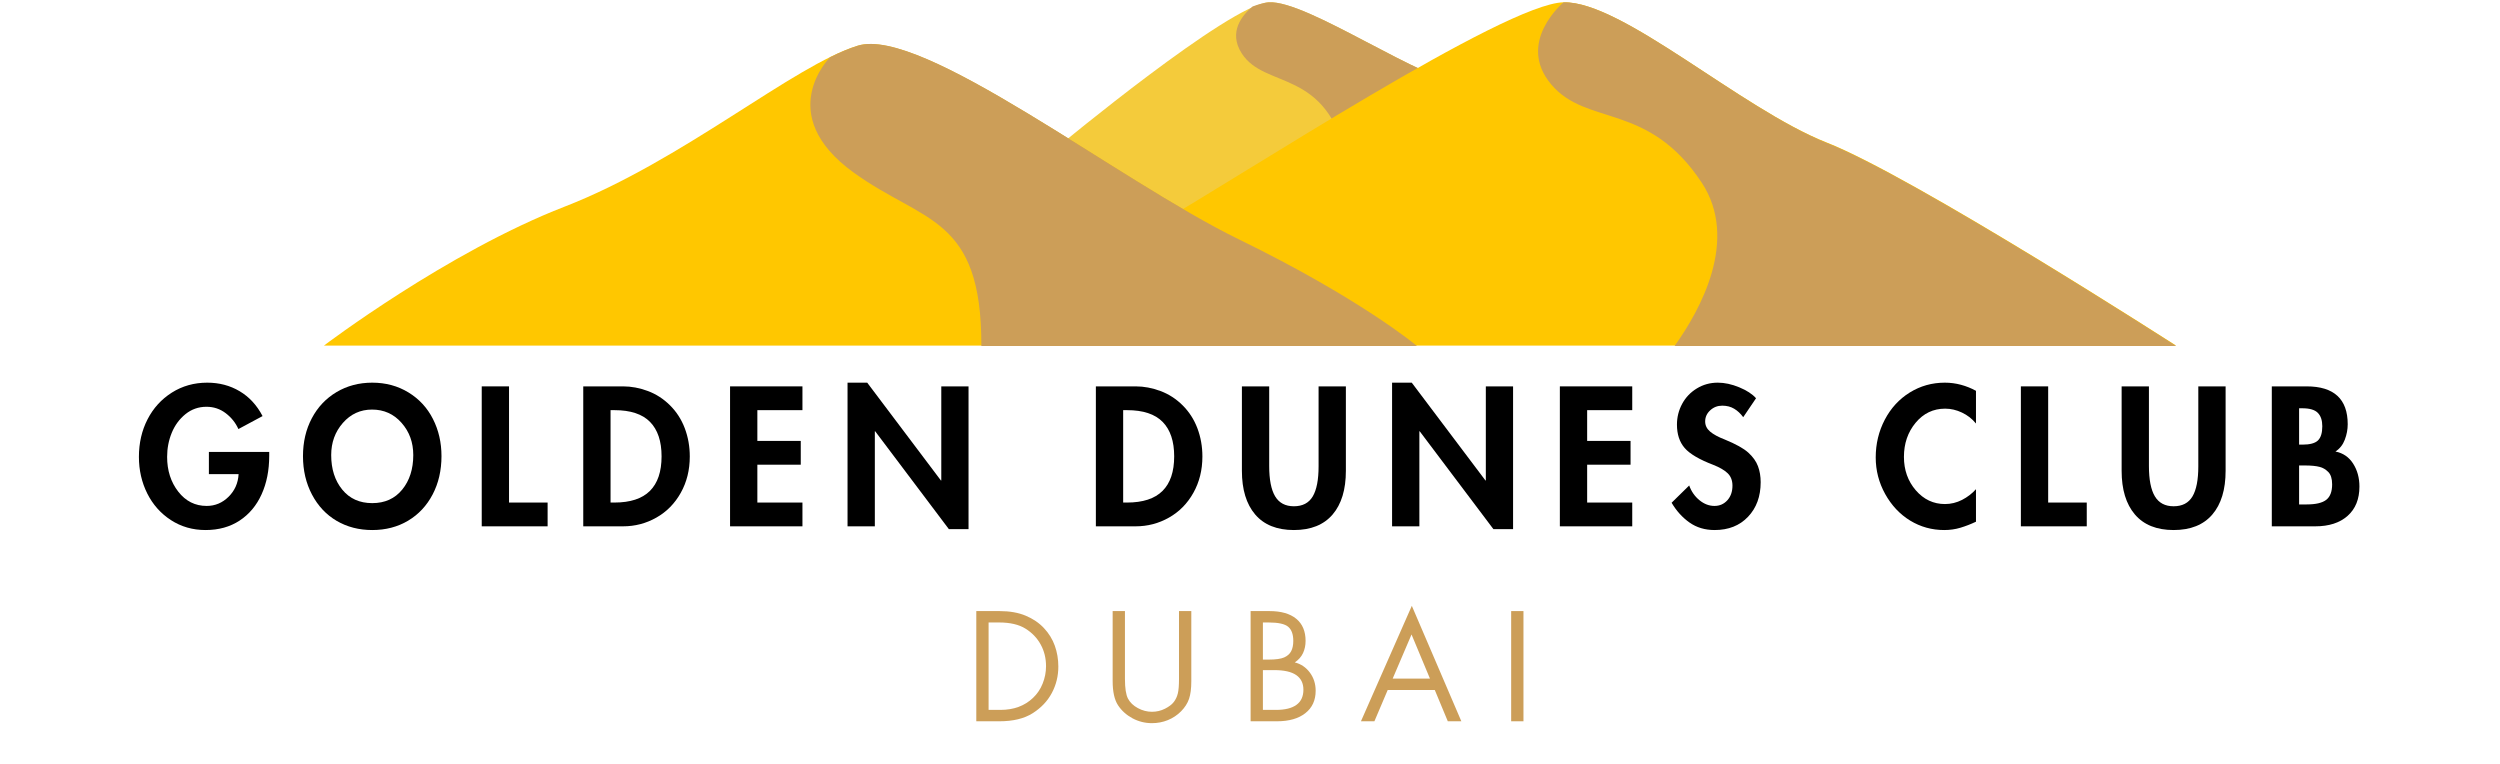
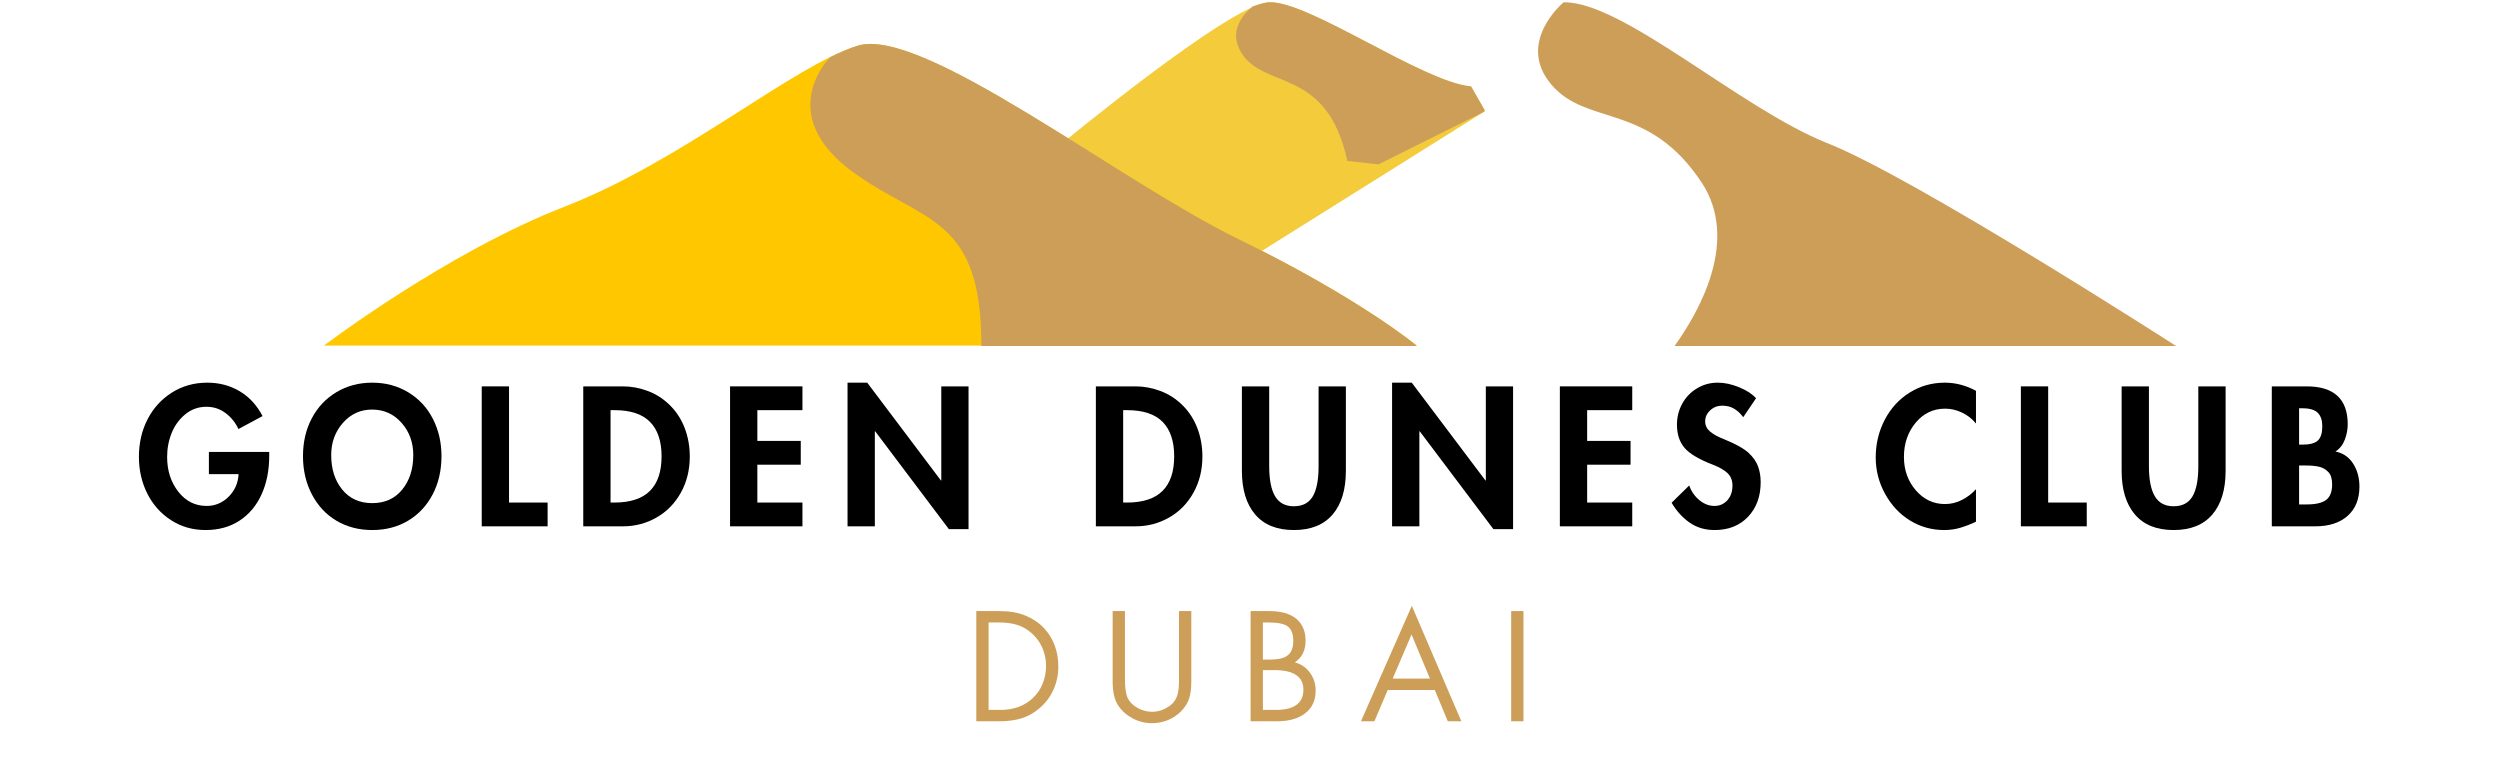
<svg xmlns="http://www.w3.org/2000/svg" version="1.0" preserveAspectRatio="xMidYMid meet" height="330" viewBox="0 0 810 247.5" zoomAndPan="magnify" width="1080">
  <defs>
    <g />
    <clipPath id="ab6d9b13a8">
-       <path clip-rule="nonzero" d="M 374 0 L 705.805 0 L 705.805 112 L 374 112 Z M 374 0" />
-     </clipPath>
+       </clipPath>
    <clipPath id="ee30174be8">
      <path clip-rule="nonzero" d="M 498 0 L 705.805 0 L 705.805 112.273 L 498 112.273 Z M 498 0" />
    </clipPath>
    <clipPath id="7aecfd7a33">
      <path clip-rule="nonzero" d="M 104.02 14 L 460 14 L 460 112 L 104.02 112 Z M 104.02 14" />
    </clipPath>
    <clipPath id="5e1cf92dec">
      <path clip-rule="nonzero" d="M 262 14 L 460 14 L 460 112.273 L 262 112.273 Z M 262 14" />
    </clipPath>
  </defs>
  <path fill-rule="nonzero" fill-opacity="1" d="M 476.609 27.996 C 460.93 26.629 423.727 0 411.035 0.746 C 398.344 1.492 343.098 47.281 343.098 47.281 L 358.027 63.086 L 408.918 81.25 L 481.211 35.961 Z M 476.609 27.996" fill="#f4cb3b" />
  <path fill-rule="nonzero" fill-opacity="1" d="M 480.961 35.586 L 476.609 27.996 C 460.93 26.629 423.727 0 411.035 0.746 C 409.664 0.871 407.801 1.367 405.809 2.117 C 402.574 4.852 397.844 10.328 402.324 17.297 C 409.914 29.117 429.949 21.773 436.543 52.137 L 446.621 53.254 L 480.84 36.207 Z M 480.961 35.586" fill="#cc9e58" />
  <g clip-path="url(#ab6d9b13a8)">
    <path fill-rule="nonzero" fill-opacity="1" d="M 705.059 111.984 C 705.059 111.984 619.824 57.113 591.828 46.164 C 563.832 35.09 525.633 0.375 506.594 0.746 C 487.559 1.121 402.699 56.738 374.703 72.789 L 374.703 111.984 Z M 705.059 111.984" fill="#ffc700" />
  </g>
  <g clip-path="url(#ee30174be8)">
    <path fill-rule="nonzero" fill-opacity="1" d="M 502.613 27.375 C 514.184 41.062 534.094 32.973 551.391 59.227 C 563.457 77.645 551.016 100.289 542.555 112.109 L 705.059 112.109 C 705.059 112.109 619.824 57.238 591.828 46.289 C 563.832 35.09 525.633 0.375 506.594 0.746 C 506.594 0.746 491.043 13.688 502.613 27.375 Z M 502.613 27.375" fill="#cc9e58" />
  </g>
  <g clip-path="url(#7aecfd7a33)">
    <path fill-rule="nonzero" fill-opacity="1" d="M 104.941 111.984 C 104.941 111.984 144.758 81.75 182.957 66.941 C 221.156 52.137 257.117 21.152 277.898 14.809 C 298.676 8.461 362.258 58.48 401.328 77.52 C 440.398 96.555 459.062 111.984 459.062 111.984 Z M 104.941 111.984" fill="#ffc700" />
  </g>
  <g clip-path="url(#5e1cf92dec)">
    <path fill-rule="nonzero" fill-opacity="1" d="M 401.328 77.52 C 362.258 58.48 298.676 8.336 277.898 14.809 C 275.16 15.68 272.172 16.922 268.938 18.539 C 268.938 18.539 250.398 36.953 276.527 55.867 C 299.172 72.293 318.086 69.805 317.961 112.109 L 459.062 112.109 C 459.062 111.984 440.398 96.555 401.328 77.52 Z M 401.328 77.52" fill="#cc9e58" />
  </g>
  <g fill-opacity="1" fill="#000000">
    <g transform="translate(43.93, 170.53)">
      <g>
        <path d="M 33.312 -31.516 C 32.395 -33.555 31.023 -35.27 29.203 -36.656 C 27.379 -38.039 25.301 -38.734 22.969 -38.734 C 20.406 -38.734 18.141 -37.941 16.172 -36.359 C 14.211 -34.773 12.727 -32.758 11.719 -30.312 C 10.719 -27.863 10.219 -25.258 10.219 -22.5 C 10.219 -18.082 11.422 -14.328 13.828 -11.234 C 16.234 -8.148 19.301 -6.609 23.031 -6.609 C 25.758 -6.609 28.125 -7.598 30.125 -9.578 C 32.133 -11.566 33.219 -14.008 33.375 -16.906 L 23.75 -16.906 L 23.75 -24.109 L 43.297 -24.109 L 43.297 -22.859 C 43.297 -18.16 42.473 -14 40.828 -10.375 C 39.191 -6.75 36.816 -3.91 33.703 -1.859 C 30.598 0.18 26.922 1.203 22.672 1.203 C 18.504 1.203 14.766 0.129 11.453 -2.016 C 8.148 -4.16 5.594 -7.035 3.781 -10.641 C 1.977 -14.254 1.078 -18.207 1.078 -22.5 C 1.078 -26.988 2.008 -31.047 3.875 -34.672 C 5.738 -38.297 8.363 -41.18 11.75 -43.328 C 15.145 -45.473 18.969 -46.547 23.219 -46.547 C 27.102 -46.547 30.598 -45.625 33.703 -43.781 C 36.816 -41.938 39.297 -39.25 41.141 -35.719 Z M 33.312 -31.516" />
      </g>
    </g>
  </g>
  <g fill-opacity="1" fill="#000000">
    <g transform="translate(97.088, 170.53)">
      <g>
        <path d="M 1.078 -22.734 C 1.078 -27.305 2.031 -31.395 3.938 -35 C 5.844 -38.613 8.508 -41.441 11.938 -43.484 C 15.363 -45.523 19.223 -46.547 23.516 -46.547 C 27.879 -46.547 31.785 -45.492 35.234 -43.391 C 38.691 -41.285 41.344 -38.414 43.188 -34.781 C 45.031 -31.156 45.953 -27.141 45.953 -22.734 C 45.953 -18.117 45 -13.988 43.094 -10.344 C 41.188 -6.695 38.535 -3.859 35.141 -1.828 C 31.754 0.191 27.879 1.203 23.516 1.203 C 19.223 1.203 15.383 0.211 12 -1.766 C 8.613 -3.754 5.945 -6.594 4 -10.281 C 2.051 -13.969 1.078 -18.117 1.078 -22.734 Z M 23.453 -37.828 C 19.68 -37.828 16.531 -36.383 14 -33.5 C 11.477 -30.613 10.219 -27.145 10.219 -23.094 C 10.219 -18.562 11.41 -14.832 13.797 -11.906 C 16.18 -8.977 19.422 -7.516 23.516 -7.516 C 27.609 -7.516 30.848 -8.977 33.234 -11.906 C 35.617 -14.832 36.812 -18.562 36.812 -23.094 C 36.812 -27.188 35.547 -30.664 33.016 -33.531 C 30.492 -36.395 27.305 -37.828 23.453 -37.828 Z M 23.453 -37.828" />
      </g>
    </g>
  </g>
  <g fill-opacity="1" fill="#000000">
    <g transform="translate(152.831, 170.53)">
      <g>
        <path d="M 12.094 -45.344 L 12.094 -7.703 L 24.594 -7.703 L 24.594 0 L 3.25 0 L 3.25 -45.344 Z M 12.094 -45.344" />
      </g>
    </g>
  </g>
  <g fill-opacity="1" fill="#000000">
    <g transform="translate(185.724, 170.53)">
      <g>
        <path d="M 16.172 -45.344 C 18.816 -45.344 21.484 -44.844 24.172 -43.844 C 26.859 -42.844 29.254 -41.297 31.359 -39.203 C 33.461 -37.117 35.055 -34.645 36.141 -31.781 C 37.223 -28.914 37.766 -25.859 37.766 -22.609 C 37.766 -18.242 36.789 -14.328 34.844 -10.859 C 32.906 -7.391 30.27 -4.711 26.938 -2.828 C 23.613 -0.941 20.008 0 16.125 0 L 3.25 0 L 3.25 -45.344 Z M 12.094 -7.703 L 13.344 -7.703 C 18.477 -7.703 22.305 -8.953 24.828 -11.453 C 27.359 -13.961 28.625 -17.703 28.625 -22.672 C 28.625 -27.566 27.379 -31.285 24.891 -33.828 C 22.41 -36.367 18.562 -37.641 13.344 -37.641 L 12.094 -37.641 Z M 12.094 -7.703" />
      </g>
    </g>
  </g>
  <g fill-opacity="1" fill="#000000">
    <g transform="translate(233.289, 170.53)">
      <g>
        <path d="M 26.703 -45.344 L 26.703 -37.641 L 12.094 -37.641 L 12.094 -27.672 L 26.156 -27.672 L 26.156 -19.969 L 12.094 -19.969 L 12.094 -7.703 L 26.703 -7.703 L 26.703 0 L 3.25 0 L 3.25 -45.344 Z M 26.703 -45.344" />
      </g>
    </g>
  </g>
  <g fill-opacity="1" fill="#000000">
    <g transform="translate(271.353, 170.53)">
      <g>
        <path d="M 9.625 -46.547 L 33.5 -14.859 L 33.625 -14.859 L 33.625 -45.344 L 42.453 -45.344 L 42.453 0.906 L 36.078 0.906 L 12.203 -30.797 L 12.094 -30.797 L 12.094 0 L 3.25 0 L 3.25 -46.547 Z M 9.625 -46.547" />
      </g>
    </g>
  </g>
  <g fill-opacity="1" fill="#000000">
    <g transform="translate(325.713, 170.53)">
      <g />
    </g>
  </g>
  <g fill-opacity="1" fill="#000000">
    <g transform="translate(351.811, 170.53)">
      <g>
        <path d="M 16.172 -45.344 C 18.816 -45.344 21.484 -44.844 24.172 -43.844 C 26.859 -42.844 29.254 -41.297 31.359 -39.203 C 33.461 -37.117 35.055 -34.645 36.141 -31.781 C 37.223 -28.914 37.766 -25.859 37.766 -22.609 C 37.766 -18.242 36.789 -14.328 34.844 -10.859 C 32.906 -7.391 30.27 -4.711 26.938 -2.828 C 23.613 -0.941 20.008 0 16.125 0 L 3.25 0 L 3.25 -45.344 Z M 12.094 -7.703 L 13.344 -7.703 C 18.477 -7.703 22.305 -8.953 24.828 -11.453 C 27.359 -13.961 28.625 -17.703 28.625 -22.672 C 28.625 -27.566 27.379 -31.285 24.891 -33.828 C 22.41 -36.367 18.562 -37.641 13.344 -37.641 L 12.094 -37.641 Z M 12.094 -7.703" />
      </g>
    </g>
  </g>
  <g fill-opacity="1" fill="#000000">
    <g transform="translate(399.376, 170.53)">
      <g>
        <path d="M 11.844 -45.344 L 11.844 -19.547 C 11.844 -15.141 12.484 -11.863 13.766 -9.719 C 15.055 -7.57 17.082 -6.5 19.844 -6.5 C 22.656 -6.5 24.691 -7.562 25.953 -9.688 C 27.211 -11.812 27.844 -15.055 27.844 -19.422 L 27.844 -45.344 L 36.688 -45.344 L 36.688 -17.984 C 36.688 -11.891 35.25 -7.164 32.375 -3.812 C 29.508 -0.469 25.332 1.203 19.844 1.203 C 14.352 1.203 10.172 -0.477 7.297 -3.844 C 4.43 -7.219 3 -11.93 3 -17.984 L 3 -45.344 Z M 11.844 -45.344" />
      </g>
    </g>
  </g>
  <g fill-opacity="1" fill="#000000">
    <g transform="translate(447.783, 170.53)">
      <g>
        <path d="M 9.625 -46.547 L 33.5 -14.859 L 33.625 -14.859 L 33.625 -45.344 L 42.453 -45.344 L 42.453 0.906 L 36.078 0.906 L 12.203 -30.797 L 12.094 -30.797 L 12.094 0 L 3.25 0 L 3.25 -46.547 Z M 9.625 -46.547" />
      </g>
    </g>
  </g>
  <g fill-opacity="1" fill="#000000">
    <g transform="translate(502.143, 170.53)">
      <g>
        <path d="M 26.703 -45.344 L 26.703 -37.641 L 12.094 -37.641 L 12.094 -27.672 L 26.156 -27.672 L 26.156 -19.969 L 12.094 -19.969 L 12.094 -7.703 L 26.703 -7.703 L 26.703 0 L 3.25 0 L 3.25 -45.344 Z M 26.703 -45.344" />
      </g>
    </g>
  </g>
  <g fill-opacity="1" fill="#000000">
    <g transform="translate(540.208, 170.53)">
      <g>
        <path d="M 24.594 -35.359 C 23.75 -36.523 22.773 -37.438 21.672 -38.094 C 20.578 -38.758 19.285 -39.094 17.797 -39.094 C 16.273 -39.094 14.973 -38.586 13.891 -37.578 C 12.805 -36.578 12.266 -35.379 12.266 -33.984 C 12.266 -32.703 12.797 -31.609 13.859 -30.703 C 14.922 -29.797 16.492 -28.941 18.578 -28.141 C 22.191 -26.66 24.75 -25.238 26.25 -23.875 C 27.75 -22.508 28.789 -21.047 29.375 -19.484 C 29.957 -17.922 30.25 -16.195 30.25 -14.312 C 30.25 -9.695 28.883 -5.957 26.156 -3.094 C 23.438 -0.227 19.828 1.203 15.328 1.203 C 12.203 1.203 9.488 0.391 7.188 -1.234 C 4.883 -2.859 2.953 -4.992 1.391 -7.641 L 7.094 -13.234 C 7.781 -11.305 8.883 -9.719 10.406 -8.469 C 11.926 -7.227 13.551 -6.609 15.281 -6.609 C 16.957 -6.609 18.348 -7.219 19.453 -8.438 C 20.555 -9.664 21.109 -11.242 21.109 -13.172 C 21.109 -14.859 20.586 -16.203 19.547 -17.203 C 18.504 -18.203 16.961 -19.102 14.922 -19.906 C 10.391 -21.633 7.289 -23.457 5.625 -25.375 C 3.957 -27.301 3.125 -29.828 3.125 -32.953 C 3.125 -35.359 3.688 -37.602 4.812 -39.688 C 5.938 -41.77 7.52 -43.43 9.562 -44.672 C 11.602 -45.922 13.867 -46.547 16.359 -46.547 C 18.566 -46.547 20.879 -46.047 23.297 -45.047 C 25.723 -44.047 27.539 -42.863 28.75 -41.5 Z M 24.594 -35.359" />
      </g>
    </g>
  </g>
  <g fill-opacity="1" fill="#000000">
    <g transform="translate(580.557, 170.53)">
      <g />
    </g>
  </g>
  <g fill-opacity="1" fill="#000000">
    <g transform="translate(606.655, 170.53)">
      <g>
        <path d="M 33.562 -33.312 C 32.312 -34.844 30.797 -36.023 29.016 -36.859 C 27.234 -37.703 25.422 -38.125 23.578 -38.125 C 19.723 -38.125 16.531 -36.598 14 -33.547 C 11.477 -30.504 10.219 -26.82 10.219 -22.5 C 10.219 -18.25 11.5 -14.641 14.062 -11.672 C 16.633 -8.703 19.785 -7.219 23.516 -7.219 C 25.441 -7.219 27.285 -7.664 29.047 -8.562 C 30.805 -9.469 32.312 -10.625 33.562 -12.031 L 33.562 -1.5 C 31.875 -0.695 30.195 -0.047 28.531 0.453 C 26.875 0.953 25.125 1.203 23.281 1.203 C 19.27 1.203 15.586 0.18 12.234 -1.859 C 8.891 -3.91 6.191 -6.781 4.141 -10.469 C 2.098 -14.156 1.078 -18.102 1.078 -22.312 C 1.078 -26.719 2.055 -30.797 4.016 -34.547 C 5.984 -38.297 8.68 -41.234 12.109 -43.359 C 15.547 -45.484 19.328 -46.547 23.453 -46.547 C 25.254 -46.547 27.004 -46.316 28.703 -45.859 C 30.41 -45.398 32.031 -44.75 33.562 -43.906 Z M 33.562 -33.312" />
      </g>
    </g>
  </g>
  <g fill-opacity="1" fill="#000000">
    <g transform="translate(651.514, 170.53)">
      <g>
        <path d="M 12.094 -45.344 L 12.094 -7.703 L 24.594 -7.703 L 24.594 0 L 3.25 0 L 3.25 -45.344 Z M 12.094 -45.344" />
      </g>
    </g>
  </g>
  <g fill-opacity="1" fill="#000000">
    <g transform="translate(684.408, 170.53)">
      <g>
        <path d="M 11.844 -45.344 L 11.844 -19.547 C 11.844 -15.141 12.484 -11.863 13.766 -9.719 C 15.055 -7.57 17.082 -6.5 19.844 -6.5 C 22.656 -6.5 24.691 -7.562 25.953 -9.688 C 27.211 -11.812 27.844 -15.055 27.844 -19.422 L 27.844 -45.344 L 36.688 -45.344 L 36.688 -17.984 C 36.688 -11.891 35.25 -7.164 32.375 -3.812 C 29.508 -0.469 25.332 1.203 19.844 1.203 C 14.352 1.203 10.172 -0.477 7.297 -3.844 C 4.43 -7.219 3 -11.93 3 -17.984 L 3 -45.344 Z M 11.844 -45.344" />
      </g>
    </g>
  </g>
  <g fill-opacity="1" fill="#000000">
    <g transform="translate(732.814, 170.53)">
      <g>
        <path d="M 14.547 -45.344 C 18.961 -45.344 22.281 -44.32 24.5 -42.281 C 26.727 -40.238 27.844 -37.172 27.844 -33.078 C 27.844 -31.391 27.531 -29.723 26.906 -28.078 C 26.289 -26.441 25.281 -25.16 23.875 -24.234 C 26.32 -23.754 28.227 -22.453 29.594 -20.328 C 30.957 -18.203 31.641 -15.719 31.641 -12.875 C 31.641 -8.82 30.363 -5.66 27.812 -3.391 C 25.27 -1.129 21.773 0 17.328 0 L 3.25 0 L 3.25 -45.344 Z M 12.094 -26.469 L 13.172 -26.469 C 15.578 -26.469 17.25 -26.914 18.188 -27.812 C 19.133 -28.719 19.609 -30.254 19.609 -32.422 C 19.609 -34.336 19.125 -35.785 18.156 -36.766 C 17.195 -37.754 15.516 -38.25 13.109 -38.25 L 12.094 -38.25 Z M 12.094 -7.094 L 14.547 -7.094 C 17.473 -7.094 19.578 -7.582 20.859 -8.562 C 22.148 -9.551 22.797 -11.227 22.797 -13.594 C 22.797 -15.438 22.375 -16.781 21.531 -17.625 C 20.688 -18.469 19.766 -19.008 18.766 -19.25 C 17.598 -19.562 15.992 -19.719 13.953 -19.719 L 12.094 -19.719 Z M 12.094 -7.094" />
      </g>
    </g>
  </g>
  <g fill-opacity="1" fill="#cc9e58">
    <g transform="translate(312.727, 233.695)">
      <g>
        <path d="M 11.125 -35.703 C 14.414 -35.703 17.242 -35.203 19.609 -34.203 C 21.973 -33.211 23.941 -31.875 25.516 -30.188 C 27.098 -28.5 28.27 -26.598 29.031 -24.484 C 29.789 -22.367 30.172 -20.113 30.172 -17.719 C 30.172 -14.656 29.469 -11.801 28.062 -9.156 C 26.656 -6.52 24.578 -4.332 21.828 -2.594 C 19.086 -0.863 15.504 0 11.078 0 L 3.594 0 L 3.594 -35.703 Z M 11.359 -3.688 C 13.547 -3.688 15.52 -4.008 17.281 -4.656 C 19.051 -5.312 20.613 -6.285 21.969 -7.578 C 23.332 -8.867 24.375 -10.414 25.094 -12.219 C 25.82 -14.02 26.188 -15.898 26.188 -17.859 C 26.188 -20.441 25.609 -22.781 24.453 -24.875 C 23.305 -26.977 21.664 -28.691 19.531 -30.016 C 17.406 -31.348 14.539 -32.016 10.938 -32.016 L 7.578 -32.016 L 7.578 -3.688 Z M 11.359 -3.688" />
      </g>
    </g>
  </g>
  <g fill-opacity="1" fill="#cc9e58">
    <g transform="translate(356.999, 233.695)">
      <g>
        <path d="M 7.484 -35.703 L 7.484 -13.688 C 7.484 -10.719 7.812 -8.602 8.469 -7.344 C 9.133 -6.082 10.203 -5.055 11.672 -4.266 C 13.141 -3.473 14.664 -3.078 16.25 -3.078 C 17.727 -3.078 19.125 -3.406 20.438 -4.062 C 21.75 -4.727 22.711 -5.461 23.328 -6.266 C 23.941 -7.078 24.375 -8.004 24.625 -9.047 C 24.875 -10.086 25 -11.664 25 -13.781 L 25 -35.703 L 28.984 -35.703 L 28.984 -12.922 C 28.984 -10.586 28.738 -8.703 28.25 -7.266 C 27.758 -5.828 26.898 -4.484 25.672 -3.234 C 24.441 -1.992 23.008 -1.039 21.375 -0.375 C 19.75 0.281 18.039 0.609 16.25 0.609 C 14 0.609 11.891 0.082 9.922 -0.969 C 7.953 -2.031 6.391 -3.441 5.234 -5.203 C 4.078 -6.973 3.5 -9.582 3.5 -13.031 L 3.5 -35.703 Z M 7.484 -35.703" />
      </g>
    </g>
  </g>
  <g fill-opacity="1" fill="#cc9e58">
    <g transform="translate(401.602, 233.695)">
      <g>
        <path d="M 9.703 -35.703 C 13.461 -35.703 16.352 -34.875 18.375 -33.219 C 20.395 -31.562 21.406 -29.172 21.406 -26.047 C 21.406 -24.598 21.129 -23.281 20.578 -22.094 C 20.023 -20.906 19.133 -19.898 17.906 -19.078 C 19.895 -18.578 21.52 -17.484 22.781 -15.797 C 24.039 -14.109 24.672 -12.141 24.672 -9.891 C 24.672 -6.797 23.555 -4.375 21.328 -2.625 C 19.109 -0.875 16.039 0 12.125 0 L 3.594 0 L 3.594 -35.703 Z M 7.578 -19.984 L 9.422 -19.984 C 11.723 -19.984 13.406 -20.219 14.469 -20.688 C 15.531 -21.164 16.285 -21.836 16.734 -22.703 C 17.191 -23.578 17.422 -24.691 17.422 -26.047 C 17.422 -28.16 16.875 -29.68 15.781 -30.609 C 14.695 -31.547 12.562 -32.016 9.375 -32.016 L 7.578 -32.016 Z M 11.797 -3.688 C 14.734 -3.688 16.953 -4.234 18.453 -5.328 C 19.953 -6.422 20.703 -8.055 20.703 -10.234 C 20.703 -12.316 19.926 -13.895 18.375 -14.969 C 16.832 -16.039 14.461 -16.578 11.266 -16.578 L 7.578 -16.578 L 7.578 -3.688 Z M 11.797 -3.688" />
      </g>
    </g>
  </g>
  <g fill-opacity="1" fill="#cc9e58">
    <g transform="translate(440.665, 233.695)">
      <g>
        <path d="M 16.766 -37.406 L 32.812 0 L 28.422 0 L 24.203 -10.141 L 8.953 -10.141 L 4.641 0 L 0.281 0 Z M 10.562 -13.828 L 22.641 -13.828 L 16.672 -28.125 Z M 6.438 -35.703 Z M 6.438 -35.703" />
      </g>
    </g>
  </g>
  <g fill-opacity="1" fill="#cc9e58">
    <g transform="translate(485.931, 233.695)">
      <g>
        <path d="M 7.672 -35.703 L 7.672 0 L 3.688 0 L 3.688 -35.703 Z M 7.672 -35.703" />
      </g>
    </g>
  </g>
</svg>